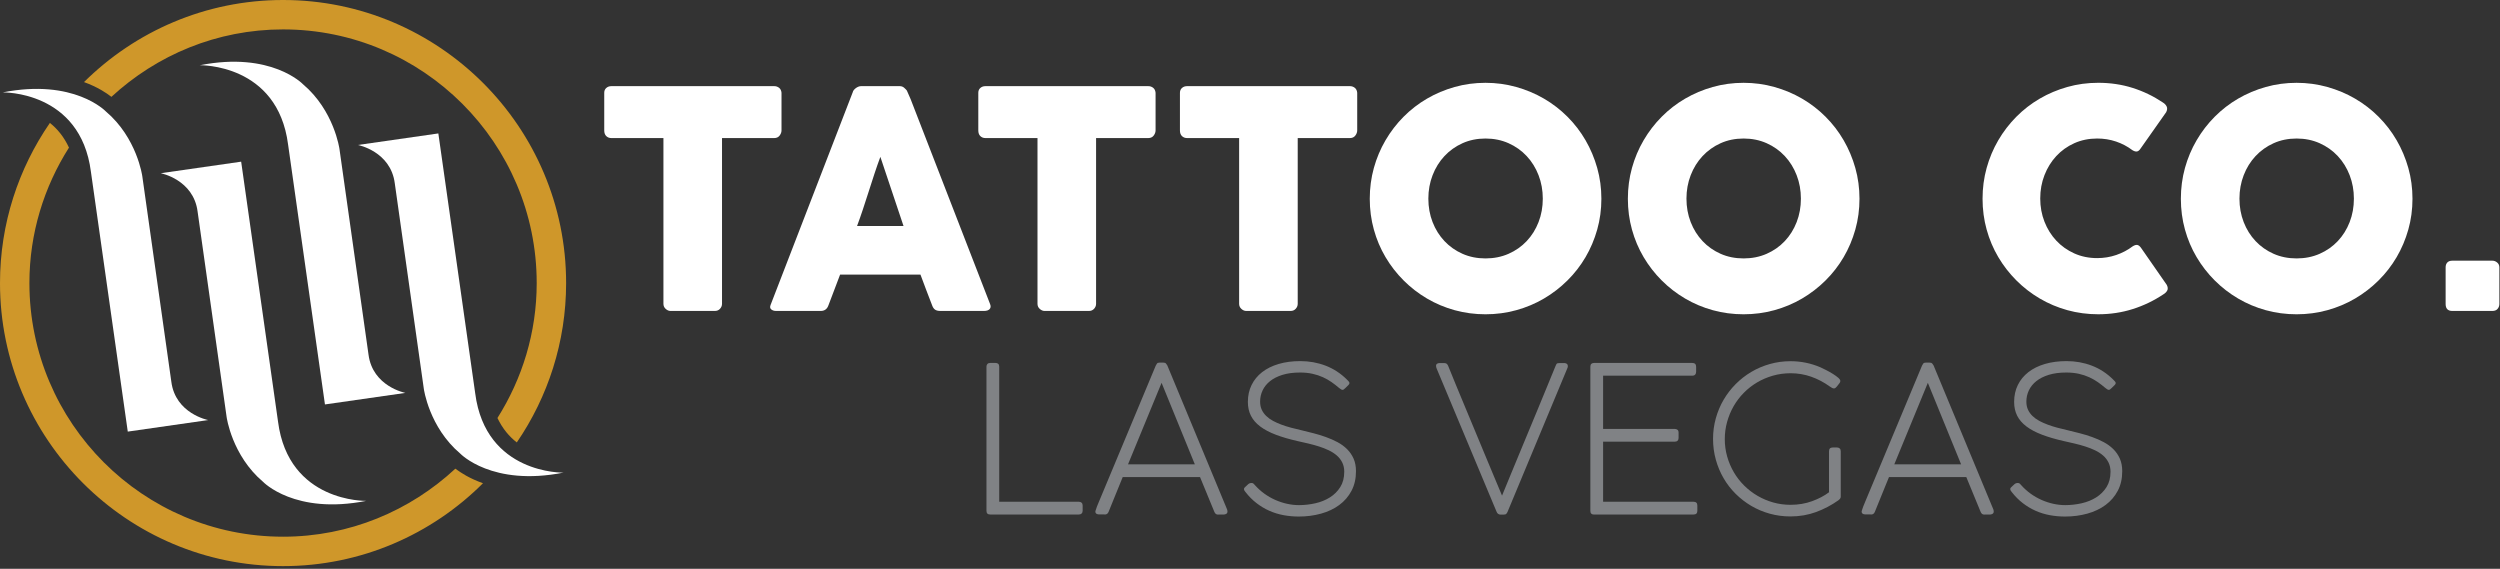
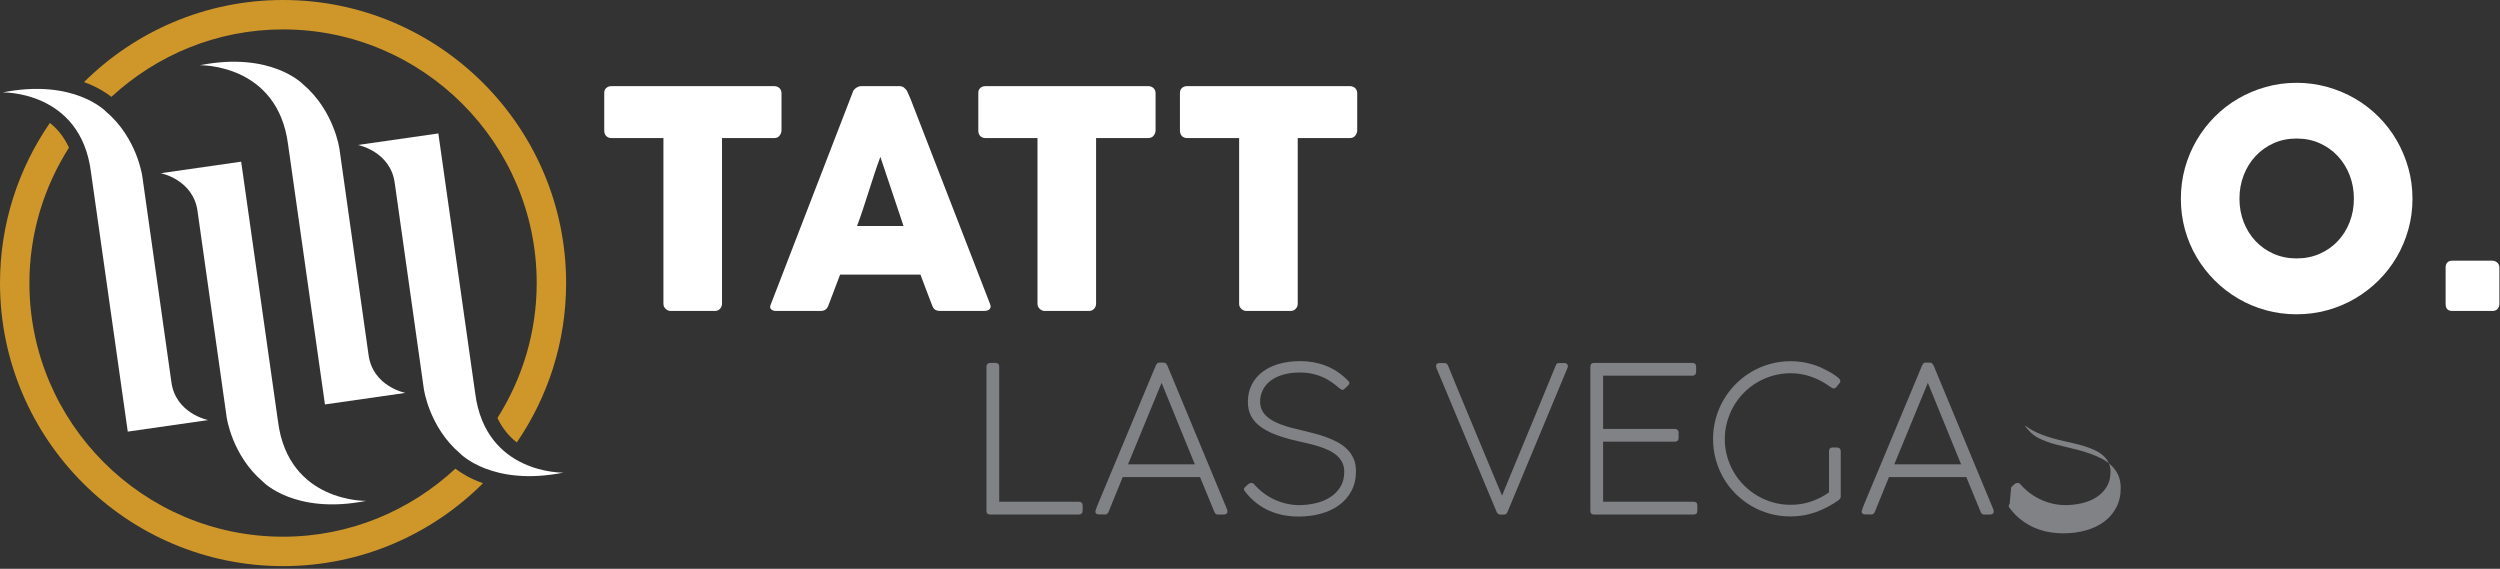
<svg xmlns="http://www.w3.org/2000/svg" height="172" viewBox="0 0 756 172" width="756">
  <rect x="0" y="0" width="756" height="172" fill="#333333" stroke="none" />
  <g fill="none" fill-rule="evenodd">
    <path d="m33.693 29.287c13.675-12.615 31.876-20.394 51.904-20.394 42.292 0 76.702 34.411 76.702 76.704 0 15.003-4.395 28.97-11.872 40.805 1.543 3.248 3.605 5.656 5.855 7.385 9.395-13.737 14.911-30.327 14.911-48.19 0-47.201-38.397-85.597-85.596-85.597-23.451 0-44.717 9.492-60.193 24.82 4.013 1.459 6.745 3.258 8.289 4.467" fill="#cf972a" />
    <path d="m137.703 141.721c-13.697 12.726-31.981 20.578-52.106 20.578-42.293 0-76.704-34.41-76.704-76.702 0-15.067 4.43-29.091 11.964-40.957-1.512-3.273-3.544-5.714-5.772-7.466-9.495 13.783-15.085 30.455-15.085 48.423 0 47.199 38.397 85.597 85.597 85.597 23.58 0 44.96-9.586 60.457-25.063-4.02-1.427-6.749-3.178-8.351-4.41" fill="#cf972a" />
    <g fill="#fff">
      <path d="m.806 27.942s23.533-.563 26.685 23.982l11.147 78.592 24.32-3.49s-9.907-1.914-11.146-11.598l-8.782-62.153s-1.577-11.597-11.035-19.591c0 0-9.571-10.02-31.189-5.742" />
      <path d="m110.759 151.464s-23.532.562-26.685-23.983l-11.147-78.591-24.32 3.49s9.908 1.914 11.146 11.598l8.782 62.152s1.577 11.598 11.035 19.592c0 0 9.571 10.02 31.189 5.742" />
      <path d="m60.433 19.729s23.532-.562 26.685 23.983l11.148 78.591 24.32-3.49s-9.908-1.914-11.147-11.597l-8.782-62.153s-1.577-11.598-11.035-19.592c0 0-9.571-10.019-31.189-5.742" />
      <path d="m170.387 142.922s-23.533.563-26.685-23.982l-11.148-78.591-24.32 3.49s9.908 1.914 11.147 11.597l8.782 62.153s1.577 11.597 11.035 19.592c0 0 9.571 10.019 31.189 5.741" />
      <path d="m182.723 28.059c0-.607.206-1.095.618-1.46s.923-.548 1.534-.548h49.256c.55 0 1.038.167 1.466.502.426.335.67.837.732 1.506v11.365c0 .548-.191 1.073-.572 1.575-.383.502-.924.753-1.626.753h-15.793v50.125c0 .55-.198 1.046-.594 1.49-.396.443-.913.664-1.552.664h-13.424c-.518 0-1.005-.206-1.462-.619-.456-.412-.684-.924-.684-1.535v-50.125h-15.747c-.611 0-1.122-.197-1.534-.592-.412-.396-.618-.975-.618-1.736z" />
      <path d="m266.222 47.429c-.58 1.557-1.167 3.235-1.762 5.035-.595 1.802-1.183 3.617-1.763 5.448s-1.167 3.639-1.762 5.424c-.595 1.786-1.183 3.457-1.763 5.013h14.054zm-8.332-19.593c.031-.183.13-.382.298-.595.167-.213.373-.412.618-.595.244-.183.503-.327.778-.435.275-.106.534-.16.779-.16h11.718c.519 0 .962.16 1.328.481.366.32.641.602.824.846l1.145 2.61 24.033 61.983c.244.61.198 1.106-.138 1.487-.336.382-.915.573-1.739.573h-13.138c-.703 0-1.244-.13-1.625-.389-.382-.26-.68-.694-.893-1.305-.611-1.556-1.206-3.105-1.785-4.646-.58-1.541-1.161-3.091-1.74-4.647h-24.308c-.58 1.556-1.167 3.106-1.762 4.647s-1.184 3.09-1.763 4.646c-.397 1.129-1.175 1.694-2.334 1.694h-13.505c-.58 0-1.061-.153-1.442-.458-.382-.305-.451-.763-.206-1.373z" />
      <path d="m295.839 28.059c0-.607.206-1.095.618-1.46s.923-.548 1.534-.548h49.256c.55 0 1.038.167 1.466.502.426.335.67.837.732 1.506v11.365c0 .548-.191 1.073-.572 1.575-.383.502-.924.753-1.626.753h-15.793v50.125c0 .55-.198 1.046-.594 1.49-.396.443-.913.664-1.552.664h-13.424c-.518 0-1.005-.206-1.462-.619-.456-.412-.684-.924-.684-1.535v-50.125h-15.747c-.611 0-1.122-.197-1.534-.592-.412-.396-.618-.975-.618-1.736z" />
      <path d="m356.814 28.059c0-.607.206-1.095.618-1.46s.923-.548 1.534-.548h49.257c.55 0 1.037.167 1.465.502.427.335.671.837.732 1.506v11.365c0 .548-.189 1.073-.572 1.575-.381.502-.922.753-1.625.753h-15.793v50.125c0 .55-.198 1.046-.594 1.49-.397.443-.912.664-1.551.664h-13.426c-.518 0-1.004-.206-1.461-.619-.457-.412-.684-.924-.684-1.535v-50.125h-15.748c-.611 0-1.122-.197-1.534-.592-.412-.396-.618-.975-.618-1.736z" />
-       <path d="m431.934 60.064c0 2.533.426 4.898 1.279 7.096.854 2.197 2.05 4.112 3.59 5.745 1.539 1.633 3.36 2.914 5.463 3.845s4.419 1.396 6.949 1.396 4.853-.465 6.972-1.396c2.117-.931 3.946-2.212 5.486-3.845 1.539-1.633 2.735-3.548 3.588-5.745.854-2.198 1.28-4.563 1.28-7.096 0-2.502-.426-4.859-1.28-7.073-.853-2.212-2.049-4.143-3.588-5.79-1.54-1.649-3.369-2.946-5.486-3.892-2.119-.945-4.442-1.419-6.972-1.419s-4.846.474-6.949 1.419c-2.103.946-3.924 2.243-5.463 3.892-1.54 1.647-2.736 3.578-3.59 5.79-.853 2.214-1.279 4.571-1.279 7.073m-17.716.046c0-3.234.412-6.341 1.237-9.317.824-2.975 2-5.767 3.527-8.376 1.526-2.61 3.35-4.983 5.473-7.119 2.123-2.135 4.482-3.96 7.078-5.47 2.595-1.511 5.381-2.686 8.36-3.526 2.978-.839 6.085-1.259 9.322-1.259 3.205 0 6.306.42 9.298 1.259 2.993.84 5.788 2.015 8.384 3.526 2.596 1.51 4.962 3.335 7.1 5.47 2.137 2.136 3.962 4.509 5.474 7.119 1.512 2.609 2.688 5.401 3.527 8.376.839 2.976 1.259 6.083 1.259 9.317s-.42 6.34-1.259 9.315c-.839 2.976-2.015 5.753-3.527 8.331-1.512 2.58-3.337 4.93-5.474 7.05-2.138 2.122-4.504 3.945-7.1 5.471s-5.391 2.701-8.384 3.525c-2.992.824-6.093 1.236-9.298 1.236-3.237 0-6.344-.412-9.322-1.236-2.979-.824-5.765-1.999-8.36-3.525-2.596-1.526-4.955-3.349-7.078-5.471-2.123-2.12-3.947-4.47-5.473-7.05-1.527-2.578-2.703-5.355-3.527-8.331-.825-2.975-1.237-6.081-1.237-9.315" />
-       <path d="m509.985 60.064c0 2.533.426 4.898 1.279 7.096.854 2.197 2.05 4.112 3.59 5.745 1.539 1.633 3.36 2.914 5.463 3.845s4.419 1.396 6.949 1.396 4.853-.465 6.972-1.396c2.117-.931 3.946-2.212 5.486-3.845 1.539-1.633 2.735-3.548 3.588-5.745.854-2.198 1.28-4.563 1.28-7.096 0-2.502-.426-4.859-1.28-7.073-.853-2.212-2.049-4.143-3.588-5.79-1.54-1.649-3.369-2.946-5.486-3.892-2.119-.945-4.442-1.419-6.972-1.419s-4.846.474-6.949 1.419c-2.103.946-3.924 2.243-5.463 3.892-1.54 1.647-2.736 3.578-3.59 5.79-.853 2.214-1.279 4.571-1.279 7.073m-17.716.046c0-3.234.412-6.341 1.237-9.317.824-2.975 2-5.767 3.527-8.376 1.526-2.61 3.35-4.983 5.473-7.119 2.123-2.135 4.482-3.96 7.078-5.47 2.595-1.511 5.381-2.686 8.36-3.526 2.978-.839 6.085-1.259 9.322-1.259 3.205 0 6.306.42 9.298 1.259 2.993.84 5.788 2.015 8.384 3.526 2.596 1.51 4.962 3.335 7.1 5.47 2.137 2.136 3.962 4.509 5.474 7.119 1.512 2.609 2.688 5.401 3.527 8.376.839 2.976 1.259 6.083 1.259 9.317s-.42 6.34-1.259 9.315c-.839 2.976-2.015 5.753-3.527 8.331-1.512 2.58-3.337 4.93-5.474 7.05-2.138 2.122-4.504 3.945-7.1 5.471s-5.391 2.701-8.384 3.525c-2.992.824-6.093 1.236-9.298 1.236-3.237 0-6.344-.412-9.322-1.236-2.979-.824-5.765-1.999-8.36-3.525-2.596-1.526-4.955-3.349-7.078-5.471-2.123-2.12-3.947-4.47-5.473-7.05-1.527-2.578-2.703-5.355-3.527-8.331-.825-2.975-1.237-6.081-1.237-9.315" />
-       <path d="m654.046 30.994c.519.306.899.703 1.145 1.19.244.489.198 1.069-.138 1.74l-7.736 10.987c-.336.519-.695.816-1.076.893-.383.076-.847-.053-1.396-.39-1.496-1.128-3.144-1.998-4.945-2.609-1.8-.61-3.708-.915-5.721-.915-2.503 0-4.807.473-6.913 1.418-2.106.947-3.922 2.244-5.448 3.892s-2.716 3.57-3.57 5.768c-.855 2.197-1.282 4.547-1.282 7.049 0 2.503.427 4.845 1.282 7.027.854 2.182 2.044 4.091 3.57 5.722 1.526 1.633 3.342 2.923 5.448 3.869s4.41 1.419 6.913 1.419c2.013 0 3.936-.313 5.767-.939 1.831-.625 3.495-1.503 4.991-2.632.548-.336 1.006-.472 1.373-.412.366.062.732.336 1.098.824l7.828 11.261c.335.672.381 1.236.137 1.694-.244.457-.625.84-1.144 1.145-2.869 1.922-5.958 3.41-9.27 4.463-3.311 1.053-6.798 1.579-10.46 1.579-3.235 0-6.341-.412-9.316-1.235-2.976-.825-5.761-1.999-8.354-3.526-2.595-1.525-4.952-3.348-7.073-5.47-2.121-2.121-3.944-4.47-5.471-7.05-1.526-2.578-2.7-5.356-3.524-8.331-.824-2.976-1.236-6.081-1.236-9.316 0-3.234.412-6.341 1.236-9.316.824-2.976 1.998-5.768 3.524-8.377 1.527-2.609 3.35-4.983 5.471-7.118 2.121-2.136 4.478-3.96 7.073-5.471 2.593-1.511 5.378-2.686 8.354-3.525 2.975-.839 6.081-1.259 9.316-1.259 3.662 0 7.118.512 10.368 1.534s6.31 2.494 9.179 4.417" />
      <path d="m677.211 60.064c0 2.533.426 4.898 1.279 7.096.854 2.197 2.05 4.112 3.59 5.745 1.539 1.633 3.36 2.914 5.463 3.845s4.419 1.396 6.949 1.396 4.853-.465 6.972-1.396c2.117-.931 3.946-2.212 5.486-3.845 1.539-1.633 2.735-3.548 3.588-5.745.854-2.198 1.28-4.563 1.28-7.096 0-2.502-.426-4.859-1.28-7.073-.853-2.212-2.049-4.143-3.588-5.79-1.54-1.649-3.369-2.946-5.486-3.892-2.119-.945-4.442-1.419-6.972-1.419s-4.846.474-6.949 1.419c-2.103.946-3.924 2.243-5.463 3.892-1.54 1.647-2.736 3.578-3.59 5.79-.853 2.214-1.279 4.571-1.279 7.073m-17.716.046c0-3.234.412-6.341 1.237-9.317.824-2.975 2-5.767 3.527-8.376 1.526-2.61 3.35-4.983 5.473-7.119 2.123-2.135 4.482-3.96 7.078-5.47 2.595-1.511 5.381-2.686 8.36-3.526 2.978-.839 6.085-1.259 9.322-1.259 3.205 0 6.306.42 9.298 1.259 2.993.84 5.788 2.015 8.384 3.526 2.596 1.51 4.962 3.335 7.1 5.47 2.137 2.136 3.962 4.509 5.474 7.119 1.512 2.609 2.688 5.401 3.527 8.376.839 2.976 1.259 6.083 1.259 9.317s-.42 6.34-1.259 9.315c-.839 2.976-2.015 5.753-3.527 8.331-1.512 2.58-3.337 4.93-5.474 7.05-2.138 2.122-4.504 3.945-7.1 5.471s-5.391 2.701-8.384 3.525c-2.992.824-6.093 1.236-9.298 1.236-3.237 0-6.344-.412-9.322-1.236-2.979-.824-5.765-1.999-8.36-3.525-2.596-1.526-4.955-3.349-7.078-5.471-2.123-2.12-3.947-4.47-5.473-7.05-1.527-2.578-2.703-5.355-3.527-8.331-.825-2.975-1.237-6.081-1.237-9.315" />
      <path d="m739.558 80.847c0-.61.168-1.099.505-1.465s.842-.55 1.516-.55h12.119c.52 0 1.002.184 1.445.55s.666.855.666 1.465v11.078c0 .549-.176 1.037-.527 1.465-.353.428-.88.641-1.584.641h-12.119c-1.348 0-2.021-.703-2.021-2.106z" />
    </g>
    <path d="m326.251 151.729c.35 0 .627.099.833.293.205.196.308.478.308.849v1.603c0 .329-.103.597-.308.802-.206.206-.483.308-.833.308h-26.833c-.74 0-1.11-.37-1.11-1.11v-43.611c0-.328.097-.596.293-.802.195-.205.478-.309.848-.309h1.604c.349 0 .621.093.817.278.195.185.293.463.293.833v40.866z" fill="#808285" />
    <path d="m341.117 140.41h20.201l-10.055-24.644zm-9.839 14.063c.144-.472.293-.909.447-1.31.155-.401.304-.766.448-1.095l17.333-41.514c.103-.226.226-.432.371-.617.142-.185.379-.278.709-.278h1.263c.35 0 .598.093.741.278.144.185.279.37.402.555l18.104 43.611c.021.042.041.139.062.293.02.155.031.263.031.325 0 .493-.33.781-.988.863h-1.635c-.041 0-.082.005-.123.015s-.082.016-.123.016c-.514 0-.885-.288-1.109-.863l-4.319-10.488h-23.379c-.802 1.975-1.568 3.856-2.297 5.645-.73 1.789-1.394 3.424-1.99 4.904-.226.514-.586.771-1.079.771-.124 0-.216-.01-.278-.03h-1.634c-.659-.062-.988-.33-.988-.802v-.14c0-.051.011-.097.031-.139z" fill="#808285" />
    <path d="m376.463 147.35c.411-.411.751-.729 1.018-.956s.606-.34 1.018-.34c.226 0 .421.072.586.216.164.144.298.288.4.432.865.966 1.815 1.825 2.854 2.576 1.038.75 2.138 1.383 3.3 1.896 1.161.514 2.348.905 3.562 1.172 1.213.268 2.416.401 3.609.401 1.666 0 3.315-.185 4.95-.555s3.099-.961 4.395-1.774c1.295-.811 2.344-1.855 3.146-3.13s1.203-2.817 1.203-4.626c0-1.049-.2-1.979-.602-2.791-.401-.813-.951-1.522-1.65-2.128-.699-.607-1.511-1.131-2.436-1.574-.925-.442-1.908-.827-2.946-1.156s-2.102-.622-3.192-.88c-1.09-.257-2.149-.498-3.177-.724-2.55-.576-4.775-1.223-6.677-1.943s-3.48-1.553-4.734-2.499c-1.255-.945-2.19-2.024-2.807-3.238-.617-1.213-.925-2.611-.925-4.194 0-1.892.375-3.598 1.126-5.121.75-1.521 1.814-2.816 3.192-3.885 1.377-1.07 3.043-1.892 4.996-2.468 1.953-.575 4.133-.863 6.539-.863 2.693 0 5.237.458 7.633 1.372 2.395.915 4.539 2.308 6.431 4.179.267.268.467.478.601.632.134.155.201.314.201.479 0 .164-.103.354-.308.57-.206.216-.515.52-.926.91-.185.164-.339.298-.463.401-.123.103-.246.154-.37.154-.267 0-.627-.195-1.079-.586-.72-.617-1.476-1.203-2.267-1.758-.792-.555-1.661-1.049-2.606-1.48-.947-.432-1.99-.777-3.131-1.034-1.141-.256-2.411-.385-3.809-.385-2.015 0-3.773.231-5.274.694-1.501.462-2.755 1.095-3.763 1.897-1.008.801-1.764 1.737-2.266 2.806-.504 1.07-.756 2.2-.756 3.393 0 .926.164 1.743.493 2.452s.787 1.347 1.373 1.912 1.274 1.06 2.066 1.481c.791.421 1.645.801 2.56 1.141.915.339 1.876.643 2.884.909 1.007.268 2.014.515 3.022.741 1.193.288 2.432.596 3.717.925s2.545.715 3.778 1.157c1.234.442 2.401.956 3.501 1.542 1.1.585 2.067 1.291 2.899 2.113.833.822 1.491 1.778 1.974 2.868s.725 2.355.725 3.794c0 2.262-.453 4.246-1.358 5.952-.905 1.707-2.138 3.136-3.701 4.287-1.562 1.152-3.397 2.021-5.505 2.607s-4.354.879-6.739.879c-1.562 0-3.095-.139-4.596-.416-1.501-.279-2.935-.72-4.302-1.328-1.367-.605-2.658-1.377-3.87-2.312-1.214-.936-2.325-2.051-3.331-3.347-.145-.164-.258-.318-.34-.463-.082-.143-.123-.308-.123-.493 0-.164.092-.329.277-.493" fill="#808285" />
    <path d="m454.216 149.878c.72-1.768 1.517-3.705 2.391-5.813.873-2.108 1.783-4.308 2.729-6.601.945-2.292 1.917-4.636 2.914-7.032.997-2.395 1.975-4.749 2.931-7.063.956-2.313 1.876-4.549 2.76-6.708.883-2.159 1.707-4.164 2.467-6.014.103-.248.191-.432.263-.555.071-.124.19-.206.355-.247.164-.041.405-.062.724-.062h1.403c.637.082.957.381.957.895 0 .041-.005.134-.016.277-.011.145-.036.236-.077.277l-18.135 43.55c-.104.227-.227.422-.37.586-.145.165-.422.247-.833.247h-.895c-.596 0-1.007-.298-1.233-.894l-18.043-43.118c-.042-.082-.093-.221-.154-.416-.062-.196-.093-.407-.093-.633 0-.411.309-.668.926-.771h1.356c.35 0 .622.046.818.139.195.093.375.313.54.663.74 1.851 1.557 3.855 2.452 6.015.894 2.158 1.824 4.4 2.791 6.723.966 2.324 1.948 4.683 2.945 7.078.997 2.396 1.974 4.746 2.93 7.048.956 2.303 1.877 4.508 2.76 6.616.884 2.108 1.697 4.045 2.437 5.813" fill="#808285" />
    <path d="m511.736 109.752c.781 0 1.172.388 1.172 1.163v1.529c0 .348-.098.628-.293.842-.195.215-.498.321-.909.321h-26.926v16.1h21.651c.35 0 .632.088.848.263.217.175.324.468.324.879v1.573c0 .35-.097.627-.293.832-.195.206-.488.309-.879.309h-21.651v18.166h27.326c.781 0 1.172.38 1.172 1.141v1.604c0 .74-.381 1.11-1.141 1.11h-30.233c-.286 0-.521-.087-.704-.262-.184-.174-.276-.447-.276-.817v-43.611c0-.412.102-.705.306-.879.204-.175.48-.263.826-.263z" fill="#808285" />
    <path d="m541.488 112.868c-1.874 0-3.669.247-5.388.741-1.718.493-3.313 1.178-4.785 2.053-1.472.874-2.809 1.924-4.014 3.148-1.204 1.225-2.227 2.578-3.072 4.059-.844 1.481-1.497 3.061-1.96 4.738s-.694 3.401-.694 5.17c0 1.831.241 3.596.726 5.294.483 1.697 1.157 3.282 2.021 4.753.865 1.472 1.904 2.809 3.119 4.013 1.214 1.204 2.562 2.238 4.044 3.102 1.482.865 3.062 1.533 4.739 2.006 1.677.474 3.421.71 5.233.71 2.346 0 4.517-.365 6.514-1.095 1.996-.729 3.705-1.629 5.124-2.699v-12.398c0-.761.377-1.142 1.132-1.142h1.284c.347 0 .622.099.826.293.204.196.305.479.305.849v13.724c0 .227-.066.427-.2.602-.133.175-.323.354-.57.54-2.055 1.455-4.283 2.625-6.688 3.512-2.403.886-4.992 1.33-7.765 1.33-2.158 0-4.238-.278-6.241-.832-2.003-.556-3.868-1.342-5.593-2.36-1.727-1.018-3.303-2.236-4.731-3.655s-2.645-2.997-3.652-4.734c-1.007-1.738-1.787-3.609-2.342-5.614-.555-2.004-.832-4.087-.832-6.246 0-2.137.277-4.21.832-6.215.555-2.003 1.34-3.875 2.357-5.613 1.017-1.737 2.234-3.32 3.652-4.749s2.995-2.657 4.73-3.685c1.737-1.029 3.607-1.826 5.61-2.391s4.083-.849 6.241-.849c3.163 0 6.184.618 9.059 1.851.494.227 1.084.515 1.773.864.688.35 1.346.72 1.972 1.111.627.39 1.161.776 1.603 1.156.442.381.662.715.662 1.002 0 .226-.082.442-.247.648l-.823 1.048c-.143.165-.28.299-.412.401-.132.104-.28.155-.443.155-.305 0-.712-.186-1.22-.556-1.791-1.295-3.68-2.292-5.665-2.991-1.987-.699-4.061-1.049-6.221-1.049" fill="#808285" />
    <path d="m572.835 140.41h20.201l-10.055-24.644zm-9.839 14.063c.144-.472.293-.909.447-1.31.155-.401.303-.766.448-1.095l17.333-41.514c.102-.226.226-.432.37-.617.143-.185.38-.278.71-.278h1.263c.35 0 .597.093.741.278.143.185.278.37.401.555l18.105 43.611c.02.042.041.139.061.293.021.155.031.263.031.325 0 .493-.329.781-.987.863h-1.635c-.041 0-.082.005-.123.015s-.082.016-.123.016c-.515 0-.885-.288-1.11-.863l-4.319-10.488h-23.378c-.802 1.975-1.568 3.856-2.298 5.645s-1.393 3.424-1.99 4.904c-.226.514-.586.771-1.079.771-.123 0-.216-.01-.277-.03h-1.635c-.658-.062-.987-.33-.987-.802v-.14c0-.051.01-.097.031-.139z" fill="#808285" />
-     <path d="m608.18 147.35c.411-.411.751-.729 1.018-.956s.606-.34 1.018-.34c.226 0 .421.072.586.216.164.144.298.288.4.432.865.966 1.815 1.825 2.854 2.576 1.038.75 2.138 1.383 3.3 1.896 1.161.514 2.348.905 3.562 1.172 1.213.268 2.416.401 3.609.401 1.666 0 3.315-.185 4.95-.555s3.099-.961 4.395-1.774c1.295-.811 2.344-1.855 3.146-3.13s1.203-2.817 1.203-4.626c0-1.049-.2-1.979-.602-2.791-.401-.813-.951-1.522-1.65-2.128-.699-.607-1.511-1.131-2.436-1.574-.925-.442-1.908-.827-2.946-1.156s-2.102-.622-3.192-.88c-1.09-.257-2.149-.498-3.177-.724-2.55-.576-4.775-1.223-6.677-1.943s-3.48-1.553-4.734-2.499c-1.255-.945-2.19-2.024-2.807-3.238-.617-1.213-.925-2.611-.925-4.194 0-1.892.375-3.598 1.126-5.121.75-1.521 1.814-2.816 3.192-3.885 1.377-1.07 3.043-1.892 4.996-2.468 1.953-.575 4.133-.863 6.539-.863 2.693 0 5.237.458 7.633 1.372 2.395.915 4.539 2.308 6.431 4.179.267.268.467.478.601.632.134.155.201.314.201.479 0 .164-.103.354-.308.57-.206.216-.515.52-.926.91-.185.164-.339.298-.463.401-.123.103-.246.154-.37.154-.267 0-.627-.195-1.079-.586-.72-.617-1.476-1.203-2.267-1.758-.792-.555-1.661-1.049-2.606-1.48-.947-.432-1.99-.777-3.131-1.034-1.141-.256-2.411-.385-3.809-.385-2.015 0-3.773.231-5.274.694-1.501.462-2.755 1.095-3.763 1.897-1.008.801-1.764 1.737-2.266 2.806-.504 1.07-.756 2.2-.756 3.393 0 .926.164 1.743.493 2.452s.787 1.347 1.373 1.912 1.274 1.06 2.066 1.481c.791.421 1.645.801 2.56 1.141.915.339 1.876.643 2.884.909 1.007.268 2.014.515 3.022.741 1.193.288 2.432.596 3.717.925s2.545.715 3.778 1.157c1.234.442 2.401.956 3.501 1.542 1.1.585 2.067 1.291 2.899 2.113.833.822 1.491 1.778 1.974 2.868s.725 2.355.725 3.794c0 2.262-.453 4.246-1.358 5.952-.905 1.707-2.138 3.136-3.701 4.287-1.562 1.152-3.397 2.021-5.505 2.607s-4.354.879-6.739.879c-1.562 0-3.095-.139-4.596-.416-1.501-.279-2.935-.72-4.302-1.328-1.367-.605-2.658-1.377-3.87-2.312-1.214-.936-2.325-2.051-3.331-3.347-.145-.164-.258-.318-.34-.463-.082-.143-.123-.308-.123-.493 0-.164.092-.329.277-.493" fill="#808285" />
+     <path d="m608.18 147.35c.411-.411.751-.729 1.018-.956s.606-.34 1.018-.34c.226 0 .421.072.586.216.164.144.298.288.4.432.865.966 1.815 1.825 2.854 2.576 1.038.75 2.138 1.383 3.3 1.896 1.161.514 2.348.905 3.562 1.172 1.213.268 2.416.401 3.609.401 1.666 0 3.315-.185 4.95-.555s3.099-.961 4.395-1.774c1.295-.811 2.344-1.855 3.146-3.13s1.203-2.817 1.203-4.626c0-1.049-.2-1.979-.602-2.791-.401-.813-.951-1.522-1.65-2.128-.699-.607-1.511-1.131-2.436-1.574-.925-.442-1.908-.827-2.946-1.156s-2.102-.622-3.192-.88c-1.09-.257-2.149-.498-3.177-.724-2.55-.576-4.775-1.223-6.677-1.943s-3.48-1.553-4.734-2.499s.787 1.347 1.373 1.912 1.274 1.06 2.066 1.481c.791.421 1.645.801 2.56 1.141.915.339 1.876.643 2.884.909 1.007.268 2.014.515 3.022.741 1.193.288 2.432.596 3.717.925s2.545.715 3.778 1.157c1.234.442 2.401.956 3.501 1.542 1.1.585 2.067 1.291 2.899 2.113.833.822 1.491 1.778 1.974 2.868s.725 2.355.725 3.794c0 2.262-.453 4.246-1.358 5.952-.905 1.707-2.138 3.136-3.701 4.287-1.562 1.152-3.397 2.021-5.505 2.607s-4.354.879-6.739.879c-1.562 0-3.095-.139-4.596-.416-1.501-.279-2.935-.72-4.302-1.328-1.367-.605-2.658-1.377-3.87-2.312-1.214-.936-2.325-2.051-3.331-3.347-.145-.164-.258-.318-.34-.463-.082-.143-.123-.308-.123-.493 0-.164.092-.329.277-.493" fill="#808285" />
  </g>
</svg>